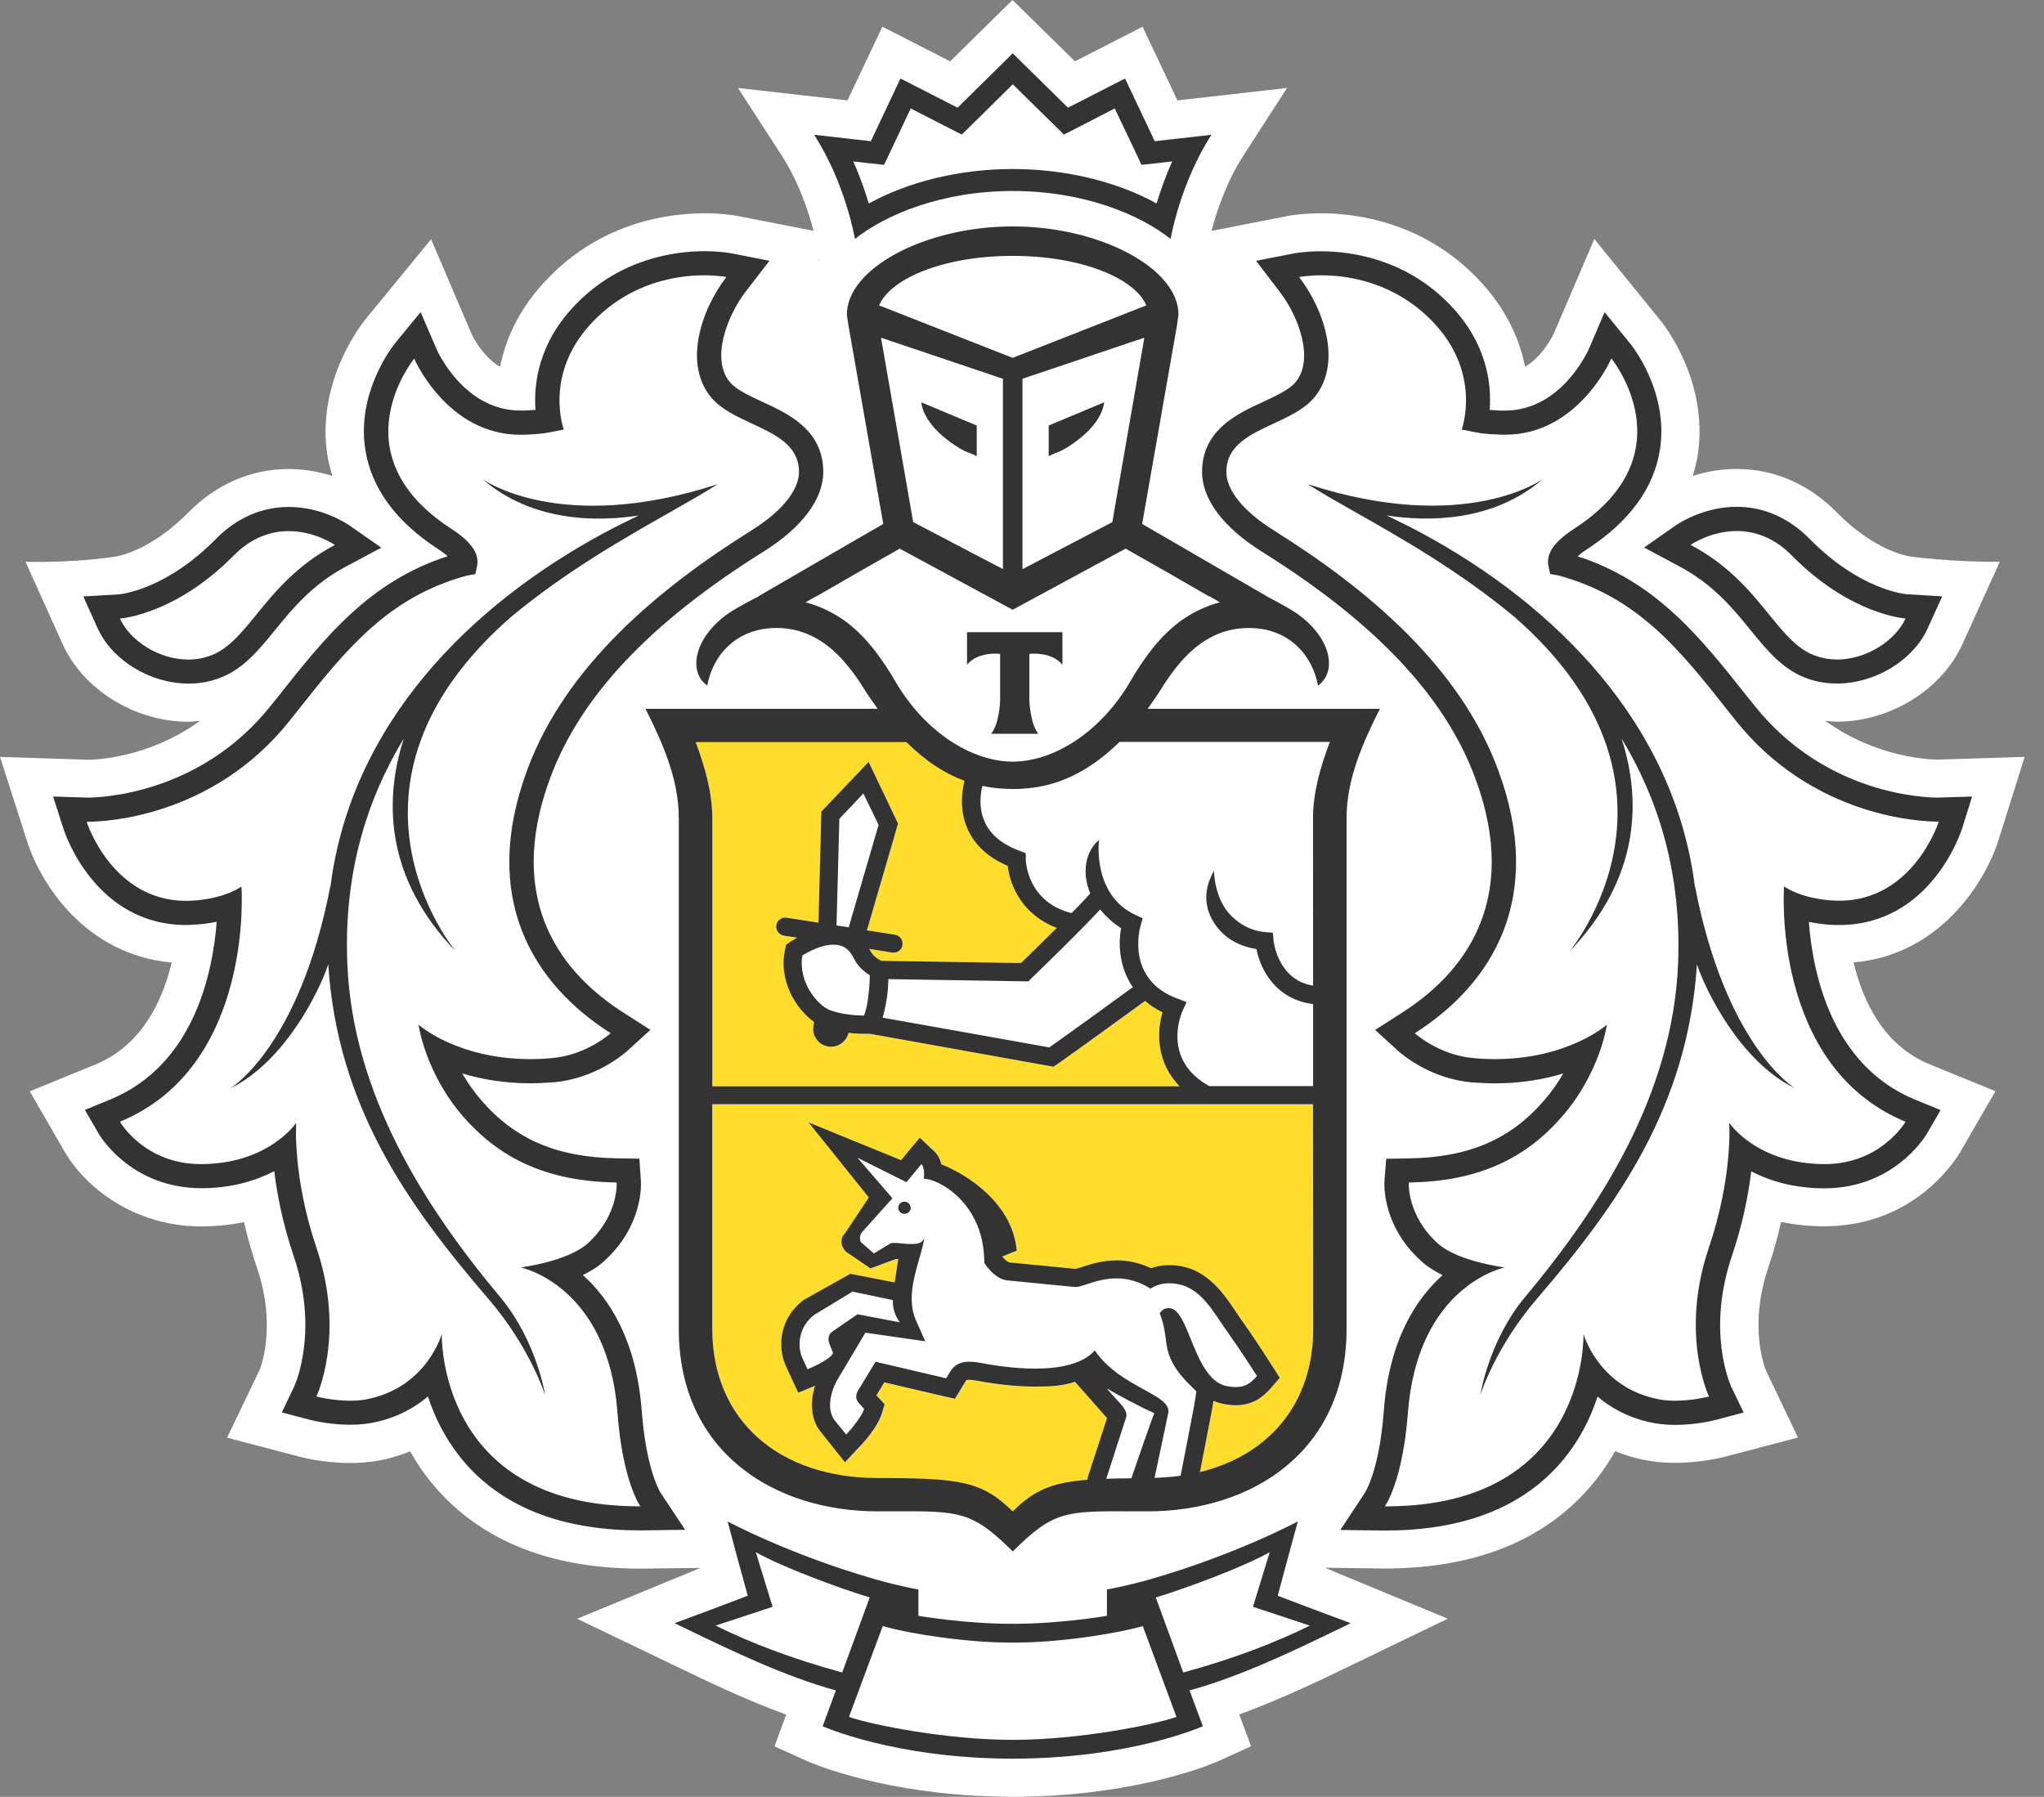
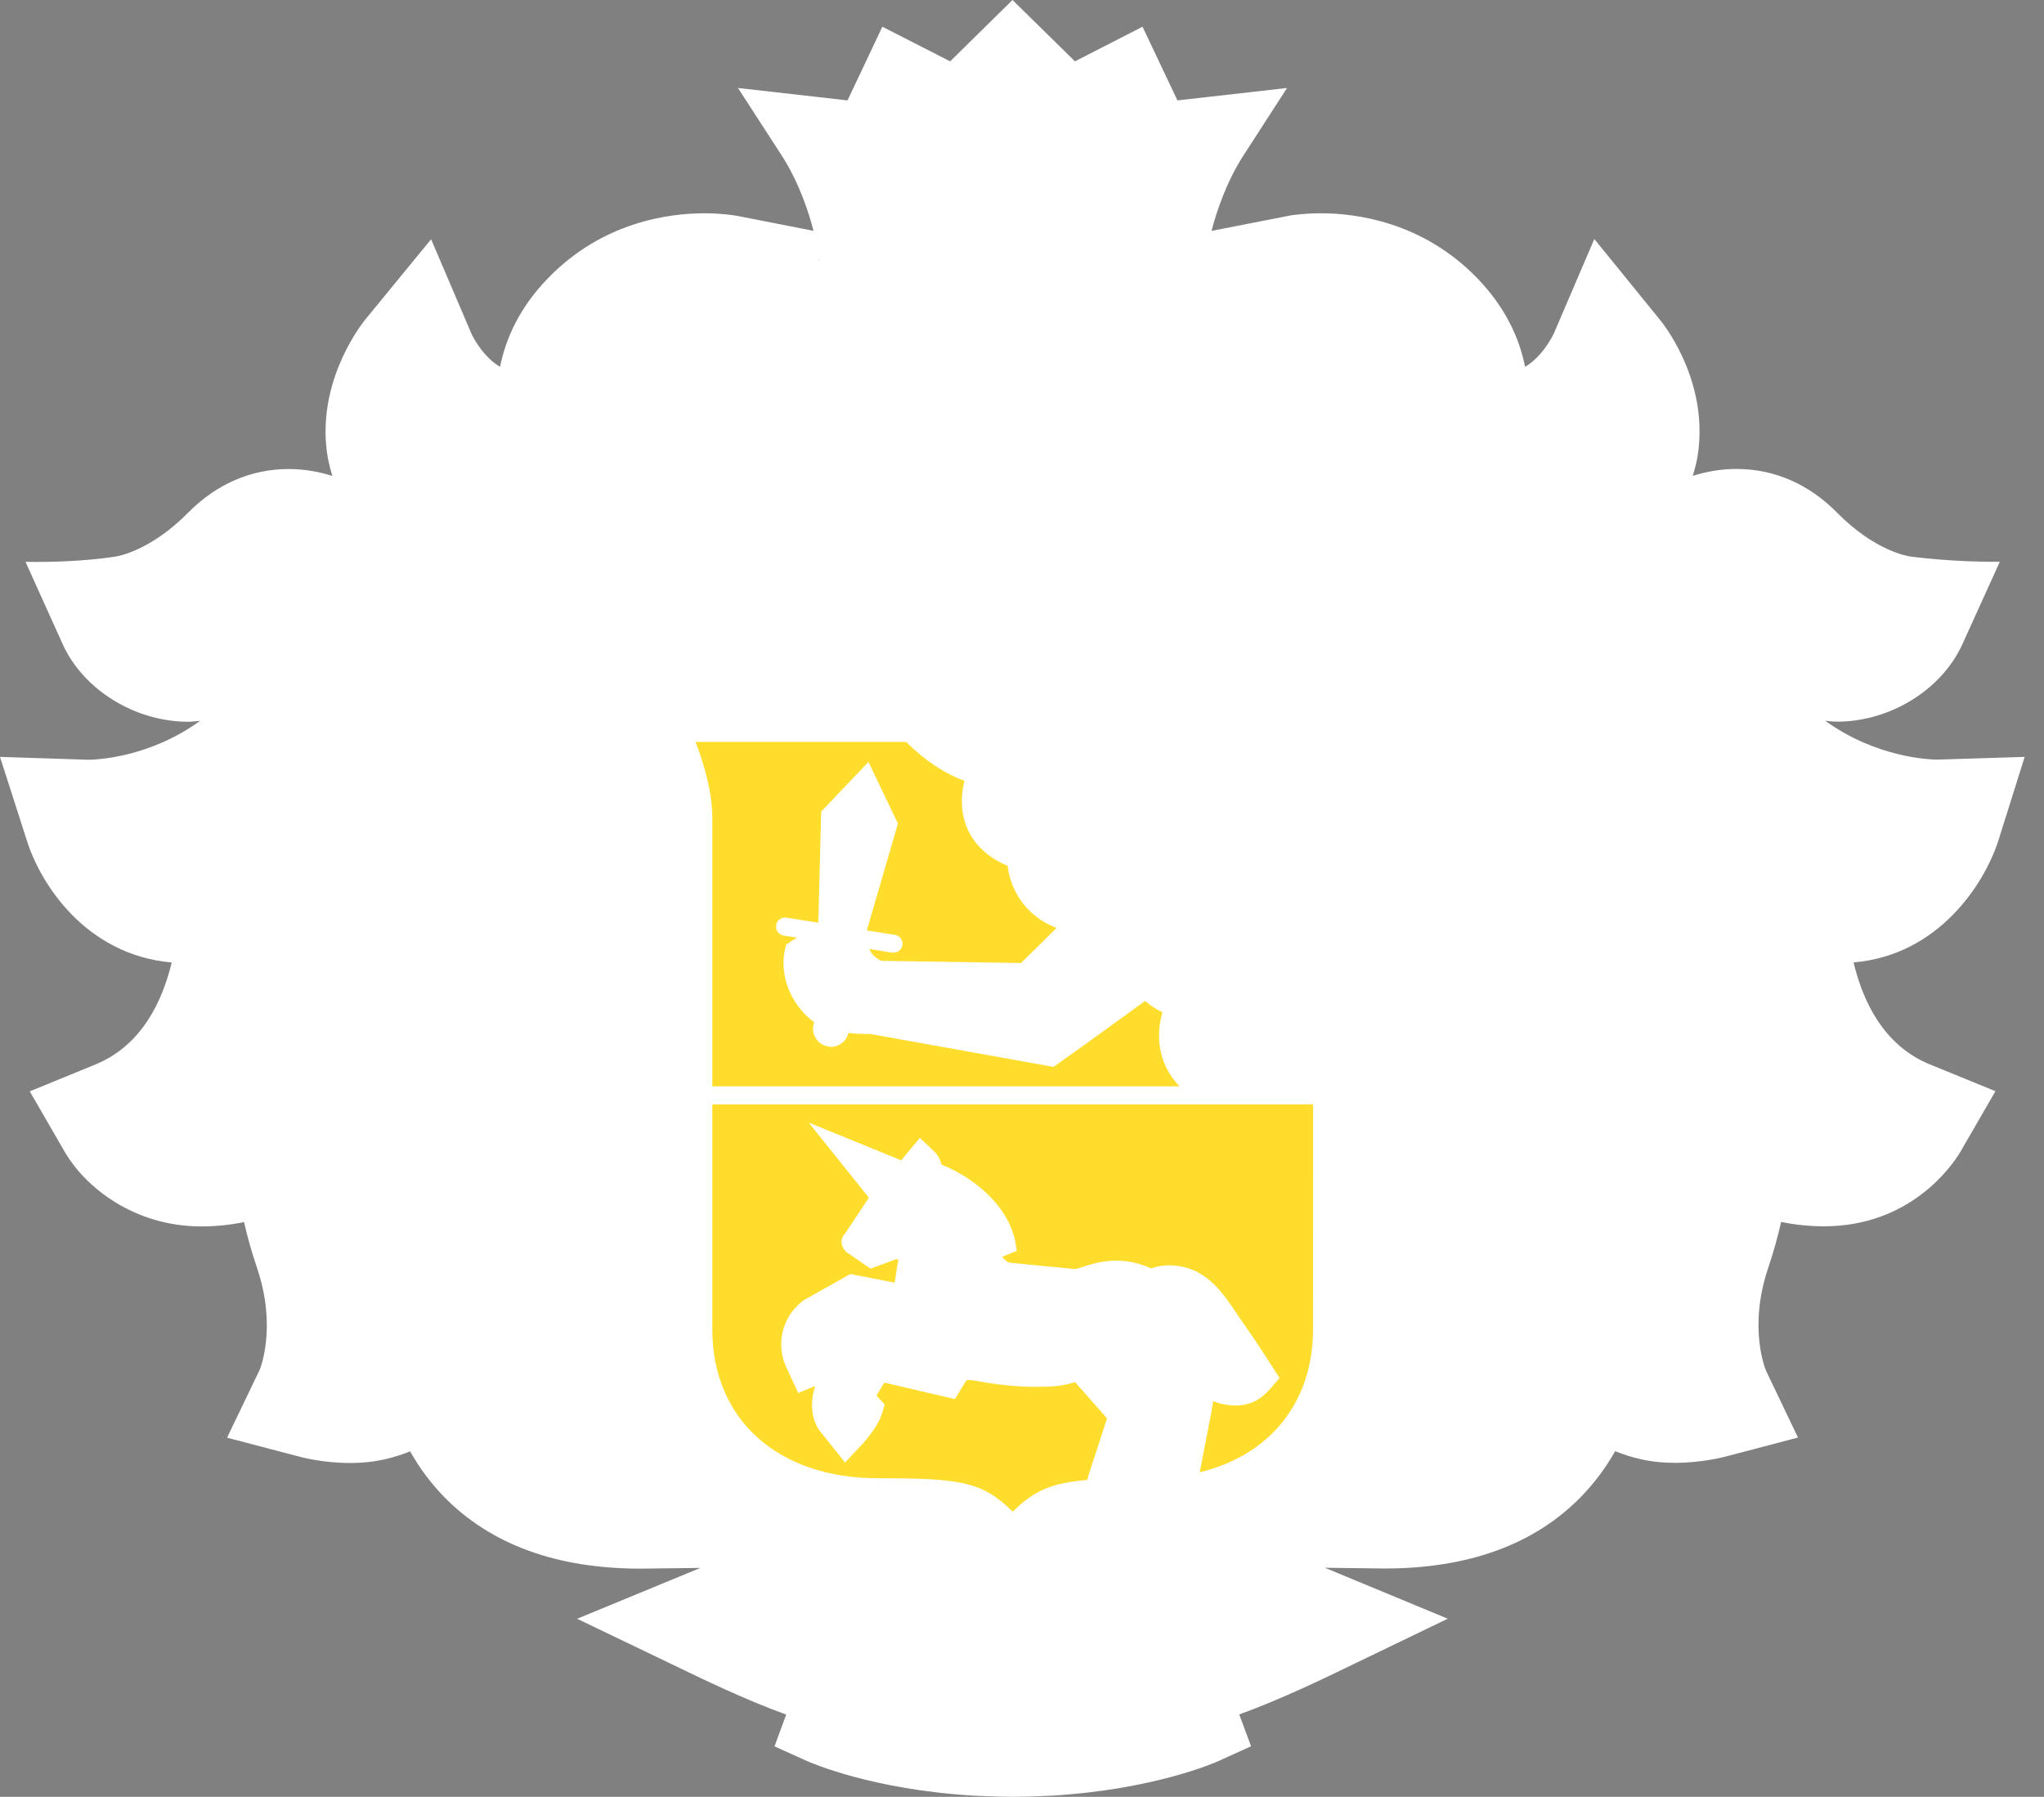
<svg xmlns="http://www.w3.org/2000/svg" width="91" height="80" viewBox="0 0 91 80" fill="none">
  <rect x="0" y="0" width="91" height="80" fill="#808080" stroke="none" />
  <path fill-rule="evenodd" clip-rule="evenodd" d="M90.139 33.699L88.969 37.422C88.349 39.352 86.312 42.528 82.522 42.85C82.937 44.589 83.861 46.542 85.901 47.383L88.838 48.583L87.253 51.324C86.895 51.907 85.051 54.598 81.204 54.598C80.546 54.598 79.909 54.531 79.298 54.403C79.143 55.084 78.951 55.767 78.722 56.447C77.822 59.111 78.597 60.964 78.631 61.041L80.047 64.003L76.796 64.858L76.793 64.859C76.724 64.876 75.754 65.129 74.578 65.129C74.021 65.129 73.492 65.072 72.996 64.955C72.618 64.868 72.254 64.751 71.907 64.61C71.486 65.357 70.976 66.037 70.386 66.644C68.316 68.761 65.376 69.834 61.65 69.834L58.982 69.8L64.455 72.069L60.365 74.042C58.915 74.746 57.054 75.647 55.172 76.331L55.698 77.748L54.258 78.402C54.13 78.462 51.389 79.678 46.826 79.947C46.826 79.947 45.73 80 45.12 80C44.51 80 43.401 79.95 43.401 79.95C38.817 79.689 36.057 78.463 35.919 78.402L35.918 78.402L34.482 77.752L35.001 76.338C33.173 75.674 31.376 74.806 29.862 74.073L25.694 72.072L31.184 69.807L28.527 69.84H28.513C24.791 69.84 21.854 68.768 19.78 66.654C19.186 66.044 18.677 65.364 18.259 64.617C17.912 64.757 17.551 64.874 17.174 64.962C16.674 65.079 16.145 65.136 15.589 65.136C14.365 65.136 13.387 64.871 13.346 64.858L10.109 64.01L11.559 60.991C11.569 60.971 12.345 59.114 11.444 56.454C11.215 55.777 11.02 55.094 10.864 54.41C10.258 54.537 9.627 54.601 8.973 54.604C5.952 54.604 3.831 52.855 2.927 51.361L1.325 48.59L4.262 47.387C6.299 46.546 7.226 44.596 7.644 42.853C3.8 42.511 1.794 39.335 1.194 37.418L0 33.699L3.945 33.826C4.232 33.823 6.609 33.756 8.909 32.094C8.869 32.098 8.829 32.102 8.789 32.106L8.789 32.106H8.789H8.789H8.789H8.789H8.789H8.789H8.788H8.788L8.788 32.106L8.788 32.106H8.788L8.788 32.106L8.788 32.106H8.788L8.788 32.106L8.788 32.106C8.654 32.12 8.52 32.134 8.383 32.134C6.012 32.134 3.713 30.717 2.792 28.683L1.136 25.014C3.584 25.057 5.166 24.776 5.166 24.776C5.165 24.776 5.167 24.776 5.171 24.775C5.268 24.758 6.716 24.511 8.383 22.819C9.634 21.552 11.178 20.882 12.851 20.882C13.582 20.882 14.236 21.013 14.796 21.191C14.709 20.892 14.628 20.591 14.577 20.282C14.091 17.186 15.875 14.723 16.236 14.258L19.193 10.652L21.001 14.884C21.001 14.884 21.453 15.856 22.262 16.332C22.511 15.095 23.115 13.701 24.41 12.374C26.837 9.871 29.801 9.496 31.352 9.496C32.074 9.496 32.583 9.573 32.752 9.6L32.867 9.62L36.218 10.277C36.019 9.496 35.588 8.142 34.799 6.919L32.856 3.917L37.732 4.47L39.283 1.19L42.301 2.731L45.077 0L47.858 2.731L50.866 1.19L52.42 4.47L57.3 3.917L55.361 6.919C54.572 8.142 54.14 9.5 53.938 10.28L57.451 9.593C57.576 9.573 58.089 9.496 58.807 9.496C60.358 9.496 63.322 9.868 65.757 12.374C67.048 13.705 67.652 15.095 67.898 16.332C68.693 15.862 69.145 14.915 69.174 14.854L69.176 14.851L70.98 10.642L73.89 14.224C73.89 14.221 76.115 16.841 75.583 20.276C75.535 20.587 75.451 20.889 75.363 21.187C75.926 21.009 76.581 20.879 77.312 20.879C78.985 20.879 80.529 21.549 81.777 22.816C83.474 24.538 84.946 24.762 85.034 24.775L85.037 24.776C85.037 24.776 86.946 25.037 89.033 25.01L87.368 28.679C86.447 30.71 84.151 32.131 81.777 32.131C81.64 32.131 81.504 32.116 81.37 32.102L81.37 32.102C81.332 32.098 81.295 32.094 81.258 32.09C83.564 33.752 85.941 33.819 86.268 33.819L90.139 33.699ZM36.434 11.57L36.475 11.56L36.468 11.527L36.434 11.57Z" fill="white" />
  <path fill-rule="evenodd" clip-rule="evenodd" d="M52.513 48.365H31.711V36.426C31.711 35.27 31.37 34.107 30.969 33.035H40.343C41.233 33.913 42.107 34.462 42.936 34.764C42.832 35.19 42.69 36.064 43.088 36.938C43.415 37.646 44.005 38.188 44.862 38.55C44.956 39.422 45.513 40.735 47.043 41.311C46.372 41.985 45.718 42.621 45.455 42.876L39.23 42.779C39.089 42.712 38.849 42.551 38.742 42.33C38.734 42.312 38.725 42.299 38.716 42.286C38.708 42.275 38.701 42.264 38.694 42.249L39.709 42.414C39.73 42.417 39.753 42.417 39.773 42.417C39.972 42.417 40.141 42.28 40.175 42.082C40.208 41.858 40.057 41.653 39.837 41.62L38.59 41.425L39.976 36.667L38.664 33.923L36.56 36.134L36.432 41.08L35.019 40.859C34.8 40.815 34.591 40.973 34.554 41.194C34.52 41.412 34.668 41.616 34.891 41.657L35.484 41.747C35.275 41.868 35.134 41.962 35.117 41.975L34.999 42.059L34.965 42.206C34.621 43.593 35.397 44.91 36.24 45.5L36.209 45.674C36.172 45.889 36.223 46.096 36.351 46.27C36.476 46.448 36.661 46.555 36.873 46.592C36.917 46.602 36.965 46.606 37.005 46.606C37.369 46.606 37.686 46.354 37.774 45.989C38.087 46.026 38.374 46.033 38.569 46.033H38.735L46.898 47.5L47.036 47.406C47.684 46.958 50.166 45.161 50.978 44.565C51.201 44.753 51.45 44.927 51.754 45.071C51.488 45.949 51.474 47.299 52.513 48.365ZM31.711 49.169H58.461L58.458 59.171C58.458 62.482 56.498 64.797 53.413 65.551L53.929 62.877C53.959 62.72 53.99 62.535 54.014 62.381C54.162 62.441 54.314 62.492 54.482 62.522C54.674 62.559 54.853 62.576 55.015 62.576C55.804 62.576 56.263 62.163 56.569 61.812L56.967 61.353L56.644 60.85C56.641 60.846 56.635 60.837 56.626 60.822C56.507 60.636 55.854 59.616 55.345 58.903C55.237 58.752 55.133 58.598 55.029 58.438L55.023 58.429C54.396 57.498 53.614 56.337 52.044 56.337L51.903 56.34C51.646 56.357 51.424 56.407 51.242 56.474C50.749 56.246 50.237 56.126 49.707 56.126C49.057 56.126 48.507 56.303 48.143 56.427C48.11 56.437 48.078 56.446 48.047 56.456C47.98 56.476 47.92 56.495 47.87 56.504L44.929 56.216C44.892 56.209 44.771 56.139 44.626 55.968V55.951L45.263 55.696C45.084 53.589 43.051 52.292 41.915 51.853C41.864 51.642 41.763 51.431 41.584 51.26L40.954 50.664L40.398 51.324L40.124 51.662L36.004 49.98L38.684 53.324L37.626 54.916C37.238 55.325 37.666 55.733 37.666 55.733L38.759 56.484L39.892 56.065C39.914 56.065 39.936 56.069 39.958 56.072C39.973 56.075 39.988 56.077 40.003 56.078C39.971 56.174 39.934 56.427 39.9 56.663C39.874 56.849 39.848 57.025 39.828 57.107L37.862 56.722L35.795 57.881C34.733 58.655 34.588 59.939 34.982 60.817L35.211 61.316L35.538 62.02L36.264 61.721C36.273 61.721 36.283 61.718 36.29 61.711C36.031 62.535 36.139 63.323 36.601 63.836L37.039 64.382L37.622 65.116L38.263 64.432C38.448 64.244 39.062 63.564 39.251 62.981L39.389 62.535L39.075 62.194L39.022 62.133L39.372 61.557L41.938 62.157L42.515 62.288L42.822 61.785L42.99 61.51C43.021 61.453 43.031 61.443 43.149 61.443C43.24 61.443 43.331 61.45 43.429 61.473C44.397 61.654 45.29 61.745 46.083 61.745C46.855 61.745 47.313 61.715 47.86 61.534C47.86 61.534 49.239 63.092 49.286 63.149L48.443 65.739L48.406 65.893C46.808 66.023 46.029 66.372 45.088 67.304C43.722 65.957 42.755 65.816 39.082 65.816C34.689 65.816 31.711 63.256 31.711 59.168V49.169Z" fill="#FFDD2D" />
-   <path fill-rule="evenodd" clip-rule="evenodd" d="M52.117 10.639C50.731 9.536 48.223 8.504 45.087 8.504C41.954 8.504 39.452 9.536 38.063 10.639C38.063 10.639 37.651 8.176 36.245 6.001L38.771 6.286L40.09 3.495L42.632 4.795L45.087 2.375L47.548 4.795L50.087 3.495L51.409 6.286L53.935 6.001C52.529 8.176 52.117 10.639 52.117 10.639ZM39.358 7.338L38.656 7.264L37.985 7.184C38.292 7.867 38.515 8.521 38.68 9.06C40.454 8.082 42.75 7.525 45.084 7.525C47.427 7.525 49.727 8.082 51.493 9.06C51.655 8.521 51.881 7.871 52.188 7.184L51.52 7.264L50.819 7.338L50.523 6.705L49.629 4.828L48 5.669L47.366 5.991L46.861 5.495L45.09 3.753L43.323 5.495L42.818 5.991L42.184 5.669L40.545 4.828L39.661 6.705L39.358 7.338ZM40.282 53.502C40.131 53.488 40.002 53.605 39.992 53.753C39.982 53.907 40.097 54.038 40.252 54.041C40.4 54.054 40.532 53.94 40.545 53.79C40.545 53.642 40.437 53.505 40.282 53.502ZM58.426 71.632L56.885 71.046L57.31 69.465L57.779 67.739C57.779 67.739 55.047 69.21 51.2 70.316C50.107 70.627 49.281 70.768 49.281 70.768V71.941C49.281 71.941 47.224 72.296 45.144 72.296H45.12H45.09H45.049H45.026C42.945 72.296 40.888 71.941 40.888 71.941V70.768C40.888 70.768 40.059 70.627 38.97 70.316C35.122 69.21 32.394 67.739 32.394 67.739L32.856 69.465L33.291 71.046L31.747 71.632L30.034 72.269C30.238 72.367 30.45 72.469 30.668 72.575C32.561 73.488 34.979 74.655 37.213 75.261L36.626 76.856C36.626 76.856 39.786 78.287 45.049 78.301V78.304H45.066H45.09H45.11H45.123V78.301C50.394 78.287 53.55 76.856 53.55 76.856L52.96 75.261C55.225 74.646 57.685 73.455 59.583 72.536L59.583 72.536L59.585 72.535C59.774 72.444 59.958 72.355 60.136 72.269L58.426 71.632ZM31.862 72.376L34.397 71.539L33.649 69.109C34.765 69.739 37.27 70.684 38.72 71.123L37.496 74.464C35.257 73.851 33.392 73.137 31.862 72.376ZM45.09 77.463C42.146 77.463 38.784 76.79 37.796 76.441L39.3 72.397C40.548 72.758 43.144 73.144 45.029 73.13H45.032H45.09H45.14H45.147C47.032 73.144 49.622 72.758 50.876 72.397L52.377 76.441C51.389 76.793 48.03 77.463 45.09 77.463ZM52.677 74.464L51.456 71.123C52.909 70.684 55.408 69.739 56.528 69.109L55.782 71.539L58.315 72.376C56.78 73.137 54.926 73.851 52.677 74.464ZM81.878 41.184C85.934 41.184 87.29 37.083 87.347 36.908L87.799 35.464L86.278 35.511H86.272C85.736 35.511 81.261 35.394 78.088 31.386L77.788 31.014L77.777 31.001C75.708 28.386 73.742 25.903 70.235 24.768C70.336 24.678 70.481 24.564 70.68 24.437C72.544 23.217 73.63 21.736 73.903 20.017C74.301 17.43 72.642 15.37 72.568 15.286L71.438 13.899L70.734 15.544L70.733 15.545C70.678 15.666 69.491 18.281 67.004 18.281H66.819C66.767 18.278 66.715 18.276 66.665 18.273L66.664 18.273C66.548 18.267 66.436 18.261 66.323 18.251C66.411 17.075 66.195 15.256 64.536 13.55C62.543 11.496 60.095 11.188 58.814 11.188C58.185 11.188 57.749 11.258 57.646 11.275L57.646 11.275L57.637 11.277C57.633 11.277 57.629 11.278 57.627 11.278L55.921 11.613L56.973 12.991C57.799 14.053 58.547 16.013 57.66 17.038C57.392 17.346 56.854 17.6 56.322 17.851L56.234 17.893C55.084 18.419 53.516 19.149 53.516 21.012C53.516 22.219 54.457 23.479 56.163 24.551C61.215 27.707 64.33 31.001 65.676 34.636C67.756 40.229 65.042 43.419 62.405 45.098L61.221 45.855L62.257 46.8L62.257 46.8C62.396 46.922 63.664 48.03 65.534 48.191C65.888 48.214 66.229 48.234 66.546 48.234C67.746 48.234 68.768 48.047 69.597 47.795C69.368 48.194 69.088 48.599 68.734 49.008C67.227 50.744 65.372 51.535 62.705 51.575L61.714 51.592L61.636 52.58C61.626 52.778 61.552 54.611 63.298 56.169C63.565 56.41 63.889 56.608 64.226 56.772C63.042 57.831 61.838 59.674 61.606 62.834C61.41 65.471 60.776 66.446 60.77 66.456L59.674 68.118L61.653 68.144C64.924 68.144 67.429 67.246 69.166 65.471C70.191 64.418 70.778 63.232 71.125 62.18C71.695 62.663 72.43 63.085 73.387 63.309C73.751 63.393 74.15 63.44 74.578 63.44C75.454 63.44 76.193 63.265 76.342 63.23C76.35 63.228 76.357 63.227 76.362 63.225L77.626 62.89L77.066 61.718L77.064 61.714C77.003 61.572 75.983 59.235 77.107 55.914C77.596 54.463 77.845 53.163 77.966 52.151C78.762 52.563 79.828 52.905 81.207 52.908C84.248 52.908 85.636 50.715 85.771 50.503C85.775 50.496 85.778 50.492 85.779 50.489L86.396 49.423L85.253 48.955C81.524 47.416 80.698 43.285 80.532 41.047C80.87 41.11 81.254 41.171 81.689 41.184H81.878ZM84.835 49.943C84.835 49.943 83.743 51.829 81.237 51.829H81.207C78.199 51.813 76.985 49.99 76.985 49.99C76.985 49.99 77.161 52.362 76.075 55.562C74.77 59.419 76.085 62.177 76.085 62.177C76.085 62.177 75.384 62.364 74.574 62.364C74.264 62.364 73.94 62.334 73.637 62.254C71.125 61.661 70.498 59.389 70.498 59.389C70.498 59.389 70.73 67.066 61.724 67.066H61.653C61.653 67.066 62.445 65.993 62.681 62.907C63.11 57.211 66.991 56.43 66.991 56.43C66.991 56.43 64.92 56.172 64.023 55.371C62.621 54.108 62.718 52.647 62.718 52.647C65.888 52.604 67.962 51.531 69.543 49.712C71.256 47.742 71.54 45.62 71.54 45.62C71.54 45.62 69.837 47.155 66.542 47.155C66.252 47.155 65.942 47.142 65.625 47.111C64.067 46.988 62.988 46.002 62.988 46.002C66.417 43.818 68.825 40.005 66.691 34.261C64.981 29.661 60.874 26.223 56.74 23.633C55.364 22.778 54.599 21.83 54.599 21.012C54.599 19.834 55.631 19.355 56.691 18.863C57.361 18.552 58.042 18.236 58.48 17.735C59.781 16.234 58.965 13.798 57.836 12.334C57.836 12.334 58.217 12.257 58.817 12.257C60.008 12.257 62.068 12.555 63.76 14.297C66.01 16.609 65.075 19.126 65.075 19.126L65.679 19.243C66.025 19.317 66.368 19.332 66.723 19.348L66.768 19.35C66.809 19.35 66.849 19.351 66.889 19.352C66.93 19.353 66.971 19.354 67.011 19.354C70.278 19.354 71.739 15.959 71.739 15.959C71.739 15.959 75.212 20.205 70.1 23.529C69.22 24.098 68.832 24.624 68.933 25.187L69.014 25.556L69.378 25.62C72.922 26.575 74.791 28.939 76.95 31.67C77.049 31.795 77.148 31.92 77.248 32.046C80.725 36.439 85.644 36.58 86.251 36.58H86.316C86.316 36.58 85.193 40.102 81.885 40.102C81.831 40.102 81.784 40.102 81.726 40.098C80.206 40.045 79.427 39.465 79.427 39.465C79.427 39.465 78.83 47.463 84.835 49.943ZM77.92 28.036C77.148 27.084 76.268 26.012 74.754 25.211L73.196 24.377L74.639 23.368C74.645 23.364 74.653 23.359 74.663 23.353C74.867 23.225 75.921 22.564 77.32 22.564C78.523 22.564 79.64 23.056 80.564 23.991C82.809 26.273 84.826 26.454 84.9 26.457L86.468 26.551L85.82 27.979C85.176 29.403 83.477 30.432 81.784 30.432C81.352 30.432 80.928 30.368 80.526 30.23C79.413 29.863 78.695 28.984 77.946 28.067L77.92 28.036ZM79.791 24.752C78.958 23.897 78.078 23.643 77.323 23.643C76.15 23.643 75.266 24.259 75.266 24.259C76.973 25.161 77.945 26.357 78.762 27.362C79.458 28.218 80.04 28.934 80.867 29.212C81.174 29.316 81.481 29.363 81.787 29.363C83.113 29.363 84.394 28.508 84.836 27.537C84.836 27.537 82.405 27.389 79.791 24.752ZM75.461 39.449V39.502C74.551 32.204 69.216 26.933 63.282 23.727C62.732 23.435 62.227 23.187 61.734 22.949C63.541 23.227 66.451 23.261 68.697 21.324C68.697 21.324 65.261 23.837 58.221 21.556C58.785 21.92 59.505 22.327 60.326 22.793L60.326 22.793C62.337 23.932 64.958 25.417 67.412 27.456C76.055 35.002 69.871 42.364 69.871 42.364C72.976 39.144 73.104 35.693 72.191 32.874C73.826 35.579 74.871 38.862 74.709 42.91C74.47 48.71 71.263 53.726 67.888 57.757C66.266 59.714 65.902 62.117 65.902 62.117C65.902 62.117 66.556 59.996 68.434 57.814C72.052 53.606 75.144 49.233 75.549 42.933C75.923 44.076 77.464 47.256 79.909 48.452L79.908 48.452C79.847 48.414 76.828 46.536 75.461 39.449ZM29.4 66.446C29.402 66.45 29.403 66.452 29.403 66.452L30.503 68.111L28.52 68.138C25.249 68.138 22.747 67.24 21.007 65.464C19.985 64.411 19.395 63.225 19.051 62.173C18.488 62.656 17.747 63.078 16.786 63.302C16.428 63.386 16.03 63.433 15.598 63.433C14.706 63.433 13.946 63.25 13.824 63.221L13.815 63.218L12.547 62.884L13.107 61.711L13.108 61.706C13.172 61.561 14.193 59.225 13.07 55.907C12.581 54.456 12.331 53.156 12.21 52.144C11.411 52.556 10.345 52.898 8.976 52.902C5.887 52.902 4.5 50.649 4.401 50.488L4.397 50.482L3.78 49.417L4.92 48.948C8.652 47.406 9.478 43.275 9.647 41.04C9.303 41.107 8.919 41.164 8.491 41.177L8.295 41.184C4.235 41.184 2.883 37.082 2.829 36.908L2.364 35.464L3.891 35.511C4.427 35.511 8.912 35.394 12.082 31.386L12.382 31.014L12.407 30.982C14.472 28.373 16.433 25.896 19.928 24.765C19.827 24.674 19.685 24.561 19.483 24.433C17.618 23.213 16.533 21.732 16.263 20.014C15.868 17.49 17.448 15.462 17.581 15.291L17.588 15.282L18.728 13.895L19.433 15.54L19.433 15.541C19.489 15.664 20.673 18.278 23.165 18.278H23.347C23.396 18.275 23.445 18.272 23.492 18.27L23.493 18.27L23.494 18.27C23.611 18.263 23.725 18.257 23.84 18.248C23.756 17.075 23.974 15.255 25.637 13.547C27.633 11.493 30.074 11.184 31.356 11.184C31.974 11.184 32.398 11.252 32.515 11.27C32.528 11.273 32.538 11.274 32.543 11.275L34.256 11.61L33.197 12.987C32.374 14.049 31.622 16.013 32.513 17.035C32.781 17.343 33.319 17.597 33.851 17.848L33.939 17.889C35.089 18.412 36.653 19.146 36.653 21.009C36.653 22.215 35.719 23.475 34.013 24.547C28.955 27.704 25.843 30.997 24.497 34.633C22.42 40.222 25.124 43.412 27.771 45.094L28.955 45.852L27.92 46.796C27.778 46.92 26.51 48.026 24.639 48.187C24.285 48.21 23.951 48.231 23.627 48.231C22.423 48.231 21.408 48.043 20.579 47.792C20.808 48.19 21.091 48.596 21.442 49.005C22.949 50.737 24.808 51.528 27.468 51.571L28.466 51.588L28.533 52.577C28.544 52.774 28.618 54.607 26.875 56.165C26.608 56.41 26.291 56.607 25.947 56.768C27.134 57.827 28.335 59.67 28.571 62.83C28.764 65.356 29.348 66.357 29.4 66.446ZM19.669 59.389C19.669 59.389 19.439 67.065 28.446 67.065H28.51C28.51 67.065 27.724 65.993 27.491 62.907C27.067 57.211 23.182 56.43 23.182 56.43C23.182 56.43 25.253 56.169 26.153 55.371C27.556 54.108 27.454 52.647 27.454 52.647C24.285 52.603 22.211 51.531 20.619 49.712C18.916 47.741 18.633 45.62 18.633 45.62C18.633 45.62 20.336 47.155 23.627 47.155C23.924 47.155 24.231 47.142 24.548 47.111C26.109 46.987 27.188 46.002 27.188 46.002C23.752 43.814 21.348 40.004 23.479 34.261C25.185 29.66 29.292 26.223 33.43 23.632C34.805 22.778 35.571 21.826 35.571 21.012C35.571 19.833 34.538 19.353 33.479 18.86C32.811 18.55 32.132 18.234 31.697 17.735C30.395 16.234 31.211 13.801 32.337 12.334C32.337 12.334 31.963 12.257 31.359 12.257C30.172 12.257 28.112 12.551 26.419 14.297C24.167 16.609 25.101 19.125 25.101 19.125L24.497 19.243C24.173 19.313 23.842 19.33 23.509 19.348H23.509C23.476 19.35 23.442 19.352 23.408 19.353C23.366 19.353 23.326 19.354 23.286 19.355H23.286H23.286H23.286H23.286H23.286H23.286C23.247 19.356 23.209 19.357 23.169 19.357C19.895 19.357 18.441 15.966 18.441 15.966C18.441 15.966 14.968 20.208 20.08 23.535C20.96 24.105 21.345 24.631 21.243 25.194L21.162 25.562L20.791 25.626C17.248 26.586 15.376 28.954 13.212 31.69C13.117 31.81 13.021 31.931 12.925 32.053C9.448 36.446 4.535 36.587 3.925 36.587H3.857C3.857 36.587 4.977 40.108 8.288 40.108C8.342 40.108 8.393 40.108 8.447 40.105C9.971 40.048 10.75 39.472 10.75 39.472C10.75 39.472 11.34 47.467 5.338 49.943C5.338 49.943 6.43 51.829 8.936 51.829H8.966C11.977 51.813 13.188 49.99 13.188 49.99C13.188 49.99 13.012 52.362 14.091 55.562C15.396 59.419 14.088 62.176 14.088 62.176C14.088 62.176 14.786 62.364 15.595 62.364C15.909 62.364 16.229 62.334 16.529 62.254C19.041 61.66 19.669 59.389 19.669 59.389ZM8.386 30.435C8.821 30.435 9.246 30.372 9.647 30.234C10.763 29.868 11.476 28.995 12.222 28.082L12.257 28.039L12.259 28.036L12.259 28.036C13.034 27.086 13.908 26.015 15.42 25.215L16.978 24.384L15.531 23.375L15.518 23.366C15.344 23.255 14.28 22.571 12.857 22.571C11.65 22.571 10.531 23.06 9.61 23.998C7.364 26.277 5.351 26.461 5.277 26.464L3.709 26.555L4.353 27.986C5.001 29.403 6.697 30.435 8.386 30.435ZM10.382 24.756C11.219 23.901 12.099 23.646 12.857 23.646C14.024 23.646 14.908 24.263 14.908 24.263C13.207 25.164 12.234 26.357 11.417 27.36C10.717 28.218 10.132 28.937 9.3 29.215C9.003 29.319 8.693 29.366 8.386 29.366C7.061 29.366 5.779 28.515 5.341 27.54C5.341 27.54 5.344 27.54 5.35 27.539C5.516 27.523 7.863 27.294 10.382 24.756ZM17.979 32.878C16.34 35.582 15.295 38.866 15.464 42.913C15.7 48.714 18.906 53.733 22.275 57.757C23.904 59.714 24.271 62.117 24.271 62.117C24.271 62.117 23.61 59.996 21.732 57.814C18.114 53.606 15.022 49.233 14.614 42.934C14.24 44.079 12.702 47.256 10.261 48.452C10.261 48.452 13.329 46.613 14.709 39.445V39.502C15.622 32.204 20.953 26.933 26.895 23.727C27.414 23.448 27.905 23.209 28.375 22.981L28.439 22.95C26.632 23.231 23.721 23.264 21.476 21.328C21.476 21.328 24.912 23.841 31.949 21.559C31.383 21.924 30.662 22.334 29.838 22.801L29.838 22.801C27.83 23.94 25.214 25.423 22.761 27.46C14.115 35.006 20.299 42.367 20.299 42.367C17.19 39.147 17.066 35.696 17.979 32.878ZM43.053 28.146V29.594C43.556 28.988 44.527 29.112 44.527 29.112V31.199C44.527 31.199 44.493 32.224 44.126 32.67H45.178H46.226C45.866 32.228 45.828 31.199 45.828 31.199V29.112C45.828 29.112 46.8 28.988 47.299 29.594V28.146H45.178H43.053ZM43.201 20.181C43.112 20.151 42.74 20.028 42.15 19.562C41.04 18.704 41.017 17.916 41.017 17.913L43.485 18.945V20.309L43.222 20.188C43.22 20.187 43.213 20.185 43.201 20.181ZM48.02 19.562C49.136 18.704 49.157 17.913 49.157 17.913L46.688 18.945V20.309L46.948 20.188C46.95 20.187 46.956 20.185 46.967 20.182C47.052 20.154 47.422 20.034 48.02 19.562ZM45.097 10.082C48.964 10.082 52.468 11.942 52.468 14.009L52.394 14.519L50.849 23.328L52.394 24.223L56.406 26.551H56.393C56.393 26.551 57.296 27.01 57.708 27.295C59.245 28.351 59.566 29.889 58.679 30.525C58.456 29.269 57.462 27.959 55.594 27.959C54.248 27.959 53.226 28.646 52.39 29.684C52.181 29.946 51.982 30.224 51.79 30.525C51.557 30.904 51.325 31.239 51.095 31.558H61.434C60.672 33.075 59.95 34.684 59.95 36.429V59.161C59.95 64.663 55.698 67.29 51.089 67.29C50.815 67.29 50.56 67.289 50.321 67.288C47.442 67.277 46.896 67.275 45.09 69.073C43.272 67.276 42.726 67.278 39.84 67.288C39.604 67.289 39.353 67.29 39.084 67.29C34.478 67.29 30.22 64.663 30.22 59.161V36.429C30.22 34.684 29.498 33.075 28.739 31.558H39.074C38.842 31.236 38.609 30.904 38.376 30.525C38.188 30.224 37.985 29.946 37.773 29.684C36.943 28.649 35.918 27.959 34.573 27.959C32.705 27.959 31.707 29.272 31.487 30.525C30.601 29.889 30.924 28.351 32.452 27.295C32.87 27.01 33.774 26.551 33.774 26.551H33.76L37.773 24.223L39.324 23.328L37.779 14.519L37.702 14.009C37.702 11.942 41.205 10.082 45.073 10.082H45.083H45.093H45.097ZM44.651 16.864L39.223 15.035L40.656 23.244L44.651 25.338V16.864ZM42.939 34.764C42.109 34.462 41.236 33.916 40.346 33.035V33.042H30.972C31.373 34.114 31.713 35.277 31.713 36.433V48.365H52.518C51.476 47.299 51.493 45.949 51.756 45.071C51.453 44.927 51.203 44.753 50.981 44.562C50.168 45.155 47.69 46.951 47.039 47.403L46.901 47.494L38.737 46.029H38.572C38.376 46.029 38.09 46.023 37.776 45.986C37.685 46.351 37.368 46.602 37.004 46.602C36.963 46.602 36.916 46.599 36.872 46.592C36.663 46.556 36.474 46.448 36.353 46.271C36.225 46.096 36.178 45.889 36.212 45.674L36.242 45.5C35.402 44.91 34.623 43.593 34.967 42.206L35.001 42.059L35.122 41.975C35.139 41.962 35.277 41.868 35.49 41.747L34.896 41.657C34.674 41.616 34.526 41.412 34.559 41.194C34.596 40.977 34.805 40.816 35.025 40.859L36.437 41.08L36.566 36.135L38.67 33.923L39.981 36.667L38.595 41.422L39.843 41.616C40.062 41.65 40.214 41.854 40.18 42.079C40.147 42.28 39.975 42.414 39.779 42.414C39.759 42.414 39.739 42.414 39.715 42.411L38.7 42.246C38.706 42.266 38.715 42.28 38.724 42.294C38.731 42.304 38.738 42.314 38.744 42.327C38.852 42.551 39.091 42.709 39.233 42.779L45.454 42.876L45.466 42.865C45.739 42.6 46.384 41.975 47.046 41.312C45.511 40.732 44.958 39.422 44.864 38.55C44.011 38.189 43.417 37.646 43.09 36.942C42.689 36.068 42.831 35.19 42.939 34.764ZM46.715 46.633C47.484 46.096 49.608 44.555 50.434 43.952C49.834 43.081 49.777 42.049 49.912 41.325C49.521 41.074 49.22 40.789 48.981 40.491C48.094 41.452 46.457 43.036 46.013 43.466C45.952 43.525 45.914 43.562 45.902 43.573L45.785 43.694L39.55 43.593C39.543 44.206 39.445 44.729 39.347 45.111C39.339 45.147 39.329 45.182 39.32 45.217C39.313 45.247 39.305 45.278 39.297 45.309L46.715 46.633ZM38.727 43.422C38.508 43.285 38.191 43.041 38.015 42.675C37.813 42.253 37.527 42.055 37.105 42.059C36.559 42.059 35.976 42.384 35.723 42.538C35.52 43.707 36.39 44.77 36.974 44.984C37.5 45.175 38.144 45.215 38.471 45.215C38.484 45.175 38.501 45.125 38.518 45.064C38.548 44.967 38.575 44.87 38.595 44.766C38.686 44.297 38.72 43.764 38.727 43.422ZM37.368 36.456L37.243 41.204L37.786 41.285L39.115 36.728L38.44 35.327L37.368 36.456ZM49.251 65.839C49.588 65.826 49.962 65.819 50.367 65.819C50.367 65.819 51.335 63.008 51.392 62.921C50.849 62.683 49.723 62.09 49.288 61.818C49.381 61.957 49.518 62.102 49.655 62.247C49.94 62.549 50.228 62.853 50.134 63.108L49.251 65.839ZM52.562 65.705L53.139 62.716C53.203 62.388 53.263 61.952 53.263 61.946C53.231 61.913 53.191 61.874 53.147 61.831C52.888 61.58 52.457 61.161 52.198 60.669C51.985 60.26 51.945 59.953 51.9 59.607C51.859 59.295 51.814 58.952 51.635 58.474C51.635 58.474 51.753 58.24 52.019 58.24C52.06 58.24 52.107 58.243 52.151 58.256C52.502 58.356 52.741 58.947 53.012 59.615C53.378 60.52 53.801 61.565 54.636 61.718C54.778 61.745 54.909 61.755 55.024 61.755C55.442 61.755 55.691 61.58 55.961 61.262C55.961 61.262 55.233 60.123 54.687 59.356C54.572 59.196 54.461 59.031 54.35 58.866C53.764 57.993 53.188 57.134 52.05 57.134C52.016 57.134 51.979 57.134 51.945 57.137C51.5 57.161 51.227 57.375 51.227 57.375C50.681 57.033 50.168 56.916 49.709 56.916C49.191 56.916 48.743 57.062 48.398 57.174C48.181 57.244 48.006 57.302 47.878 57.302H47.865L44.85 57.007C44.378 56.963 44.008 56.491 43.873 56.306C43.839 56.256 43.822 56.226 43.822 56.226C43.822 56.146 43.822 56.062 43.815 55.988C43.714 53.542 41.806 52.493 41.124 52.476C41.124 52.476 41.202 52.011 41.02 51.833L40.356 52.634L38.174 51.545L39.732 53.351L38.413 54.819C38.245 54.986 38.268 55.211 38.336 55.308L38.906 55.807L39.627 55.371C39.664 55.344 39.732 55.338 39.809 55.338C39.901 55.338 40.015 55.349 40.137 55.36C40.279 55.374 40.433 55.388 40.578 55.388C40.875 55.388 41.128 55.328 41.158 55.053C41.131 55.327 41.035 55.661 40.929 56.029C40.684 56.881 40.389 57.913 40.777 58.779L41.192 59.717L38.528 59.335L37.281 61.43C36.893 62.127 36.832 62.877 37.203 63.289L37.672 63.869C37.672 63.869 38.326 63.182 38.471 62.727L38.258 62.495C38.08 62.301 38.086 62.123 38.198 61.916L38.98 60.629L42.126 61.366L42.294 61.084C42.507 60.729 42.814 60.626 43.151 60.626C43.289 60.626 43.431 60.642 43.579 60.666C44.163 60.78 45.124 60.934 46.085 60.934C47.137 60.934 48.185 60.749 48.742 60.126C49.326 60.986 50.217 61.475 50.922 61.862C51.594 62.231 52.098 62.507 52.009 62.924L51.402 65.799C51.803 65.782 52.195 65.756 52.562 65.705ZM37.088 60.233L36.95 59.888C36.849 59.664 36.862 59.419 37.051 59.289L38.177 58.514L40.059 58.873C40.059 58.873 39.718 58.451 39.752 57.884L37.958 57.506L36.266 58.531C35.537 59.071 35.487 59.952 35.726 60.475L35.952 60.964C35.952 60.964 36.997 60.535 37.088 60.233ZM53.938 62.867L53.422 65.541C56.507 64.787 58.466 62.475 58.463 59.158L58.456 49.163H31.71V59.158C31.71 63.246 34.687 65.806 39.081 65.806C42.753 65.806 43.721 65.946 45.086 67.293C46.027 66.359 46.806 66.01 48.404 65.883L48.442 65.725L49.285 63.139C49.237 63.078 47.858 61.523 47.858 61.523C47.309 61.704 46.85 61.735 46.081 61.735C45.289 61.735 44.395 61.644 43.428 61.463C43.33 61.443 43.239 61.433 43.148 61.433C43.03 61.433 43.019 61.443 42.989 61.5L42.821 61.775L42.514 62.277L41.937 62.147L39.371 61.547L39.02 62.123L39.071 62.184L39.385 62.525L39.246 62.971C39.057 63.554 38.447 64.234 38.258 64.422L37.618 65.106L37.034 64.372L36.596 63.822C36.131 63.306 36.026 62.522 36.286 61.698C36.279 61.704 36.269 61.708 36.259 61.711L35.537 62.009L35.21 61.306L34.981 60.806C34.586 59.928 34.731 58.645 35.793 57.871L37.86 56.712L39.826 57.097C39.848 57.012 39.874 56.827 39.901 56.634C39.934 56.403 39.969 56.162 39.998 56.068C39.961 56.065 39.928 56.055 39.887 56.055L38.754 56.474L37.661 55.727C37.661 55.727 37.233 55.318 37.621 54.909L38.68 53.317L35.999 49.973L40.12 51.656L40.393 51.317L40.949 50.654L41.583 51.25C41.762 51.421 41.863 51.632 41.913 51.843C43.05 52.282 45.086 53.579 45.265 55.686L44.628 55.941V55.955C44.773 56.129 44.894 56.199 44.931 56.206L47.875 56.494C47.926 56.485 47.986 56.466 48.052 56.446C48.083 56.436 48.115 56.426 48.148 56.417C48.512 56.293 49.062 56.115 49.713 56.115C50.242 56.115 50.751 56.233 51.247 56.464C51.426 56.397 51.648 56.346 51.908 56.33L52.05 56.327C53.623 56.327 54.408 57.493 55.035 58.425L55.037 58.427C55.142 58.592 55.246 58.742 55.354 58.893C55.907 59.664 56.622 60.79 56.652 60.84L56.976 61.343L56.578 61.802C56.271 62.153 55.813 62.566 55.024 62.566C54.862 62.566 54.683 62.549 54.491 62.512C54.322 62.482 54.167 62.432 54.022 62.371C54.006 62.479 53.984 62.601 53.964 62.718C53.955 62.77 53.946 62.819 53.938 62.867ZM58.456 36.426C58.456 35.27 58.797 34.107 59.205 33.035V33.032H49.841C48.404 34.446 47.025 34.972 45.795 35.093C45.572 35.116 45.346 35.129 45.117 35.129H45.1H45.086C44.857 35.129 44.628 35.116 44.405 35.093C44.19 35.076 43.964 35.039 43.738 34.989C43.657 35.307 43.552 35.971 43.846 36.604C44.105 37.177 44.635 37.602 45.407 37.887L45.666 37.987L45.67 38.266C45.67 38.349 45.731 40.156 47.707 40.655C48.027 40.326 48.32 40.025 48.539 39.777C48.135 38.832 48.347 37.867 48.934 37.395C48.91 37.492 48.651 39.861 50.559 40.739L50.873 40.886L50.778 41.221C50.745 41.318 50.111 43.61 52.421 44.461L52.828 44.615L52.646 45.011C52.603 45.098 51.699 47.175 53.833 48.355H58.46V44.703C56.814 44.501 56.116 43.188 55.938 42.257C55.172 42.126 54.582 41.797 54.174 41.261C53.308 40.129 53.879 39.082 54.02 38.823C54.037 38.792 54.048 38.772 54.049 38.765C54.046 38.775 54.049 40.015 54.818 40.779C55.199 41.147 55.651 41.435 56.332 41.499L56.669 41.529L56.7 41.871C56.706 41.945 56.892 43.624 58.46 43.885L58.456 36.426ZM53.823 26.551L51.996 25.496L50.114 24.427L45.097 27.141L45.083 27.131L45.073 27.141L40.056 24.427L38.177 25.496L36.35 26.551H36.33L35.864 26.816C36.899 27.098 37.685 27.607 38.349 28.28C38.363 28.292 38.375 28.305 38.386 28.318C38.4 28.333 38.413 28.348 38.43 28.361C38.575 28.518 38.72 28.689 38.862 28.86C38.896 28.9 38.926 28.937 38.96 28.984C39.091 29.155 39.219 29.336 39.347 29.52C39.362 29.541 39.377 29.563 39.393 29.587C39.405 29.605 39.418 29.625 39.432 29.644C39.584 29.872 39.725 30.106 39.867 30.348C41.168 32.576 43.245 33.906 45.09 33.91C46.938 33.906 49.015 32.576 50.316 30.348C50.462 30.1 50.606 29.858 50.758 29.634C50.782 29.604 50.805 29.57 50.826 29.537C50.954 29.343 51.085 29.158 51.227 28.977C51.244 28.957 51.26 28.936 51.275 28.916C51.287 28.9 51.299 28.885 51.311 28.87C51.453 28.693 51.605 28.518 51.756 28.357C51.765 28.349 51.773 28.34 51.781 28.332C51.797 28.316 51.812 28.3 51.827 28.287C52.488 27.613 53.277 27.101 54.309 26.816L53.85 26.551H53.823ZM45.521 25.342L49.521 23.247L50.947 15.035L45.521 16.864V25.342ZM39.138 13.597L45.086 15.933L51.035 13.597C50.532 12.408 48.199 11.396 45.086 11.392C41.978 11.396 39.644 12.408 39.138 13.597Z" fill="#333333" />
</svg>